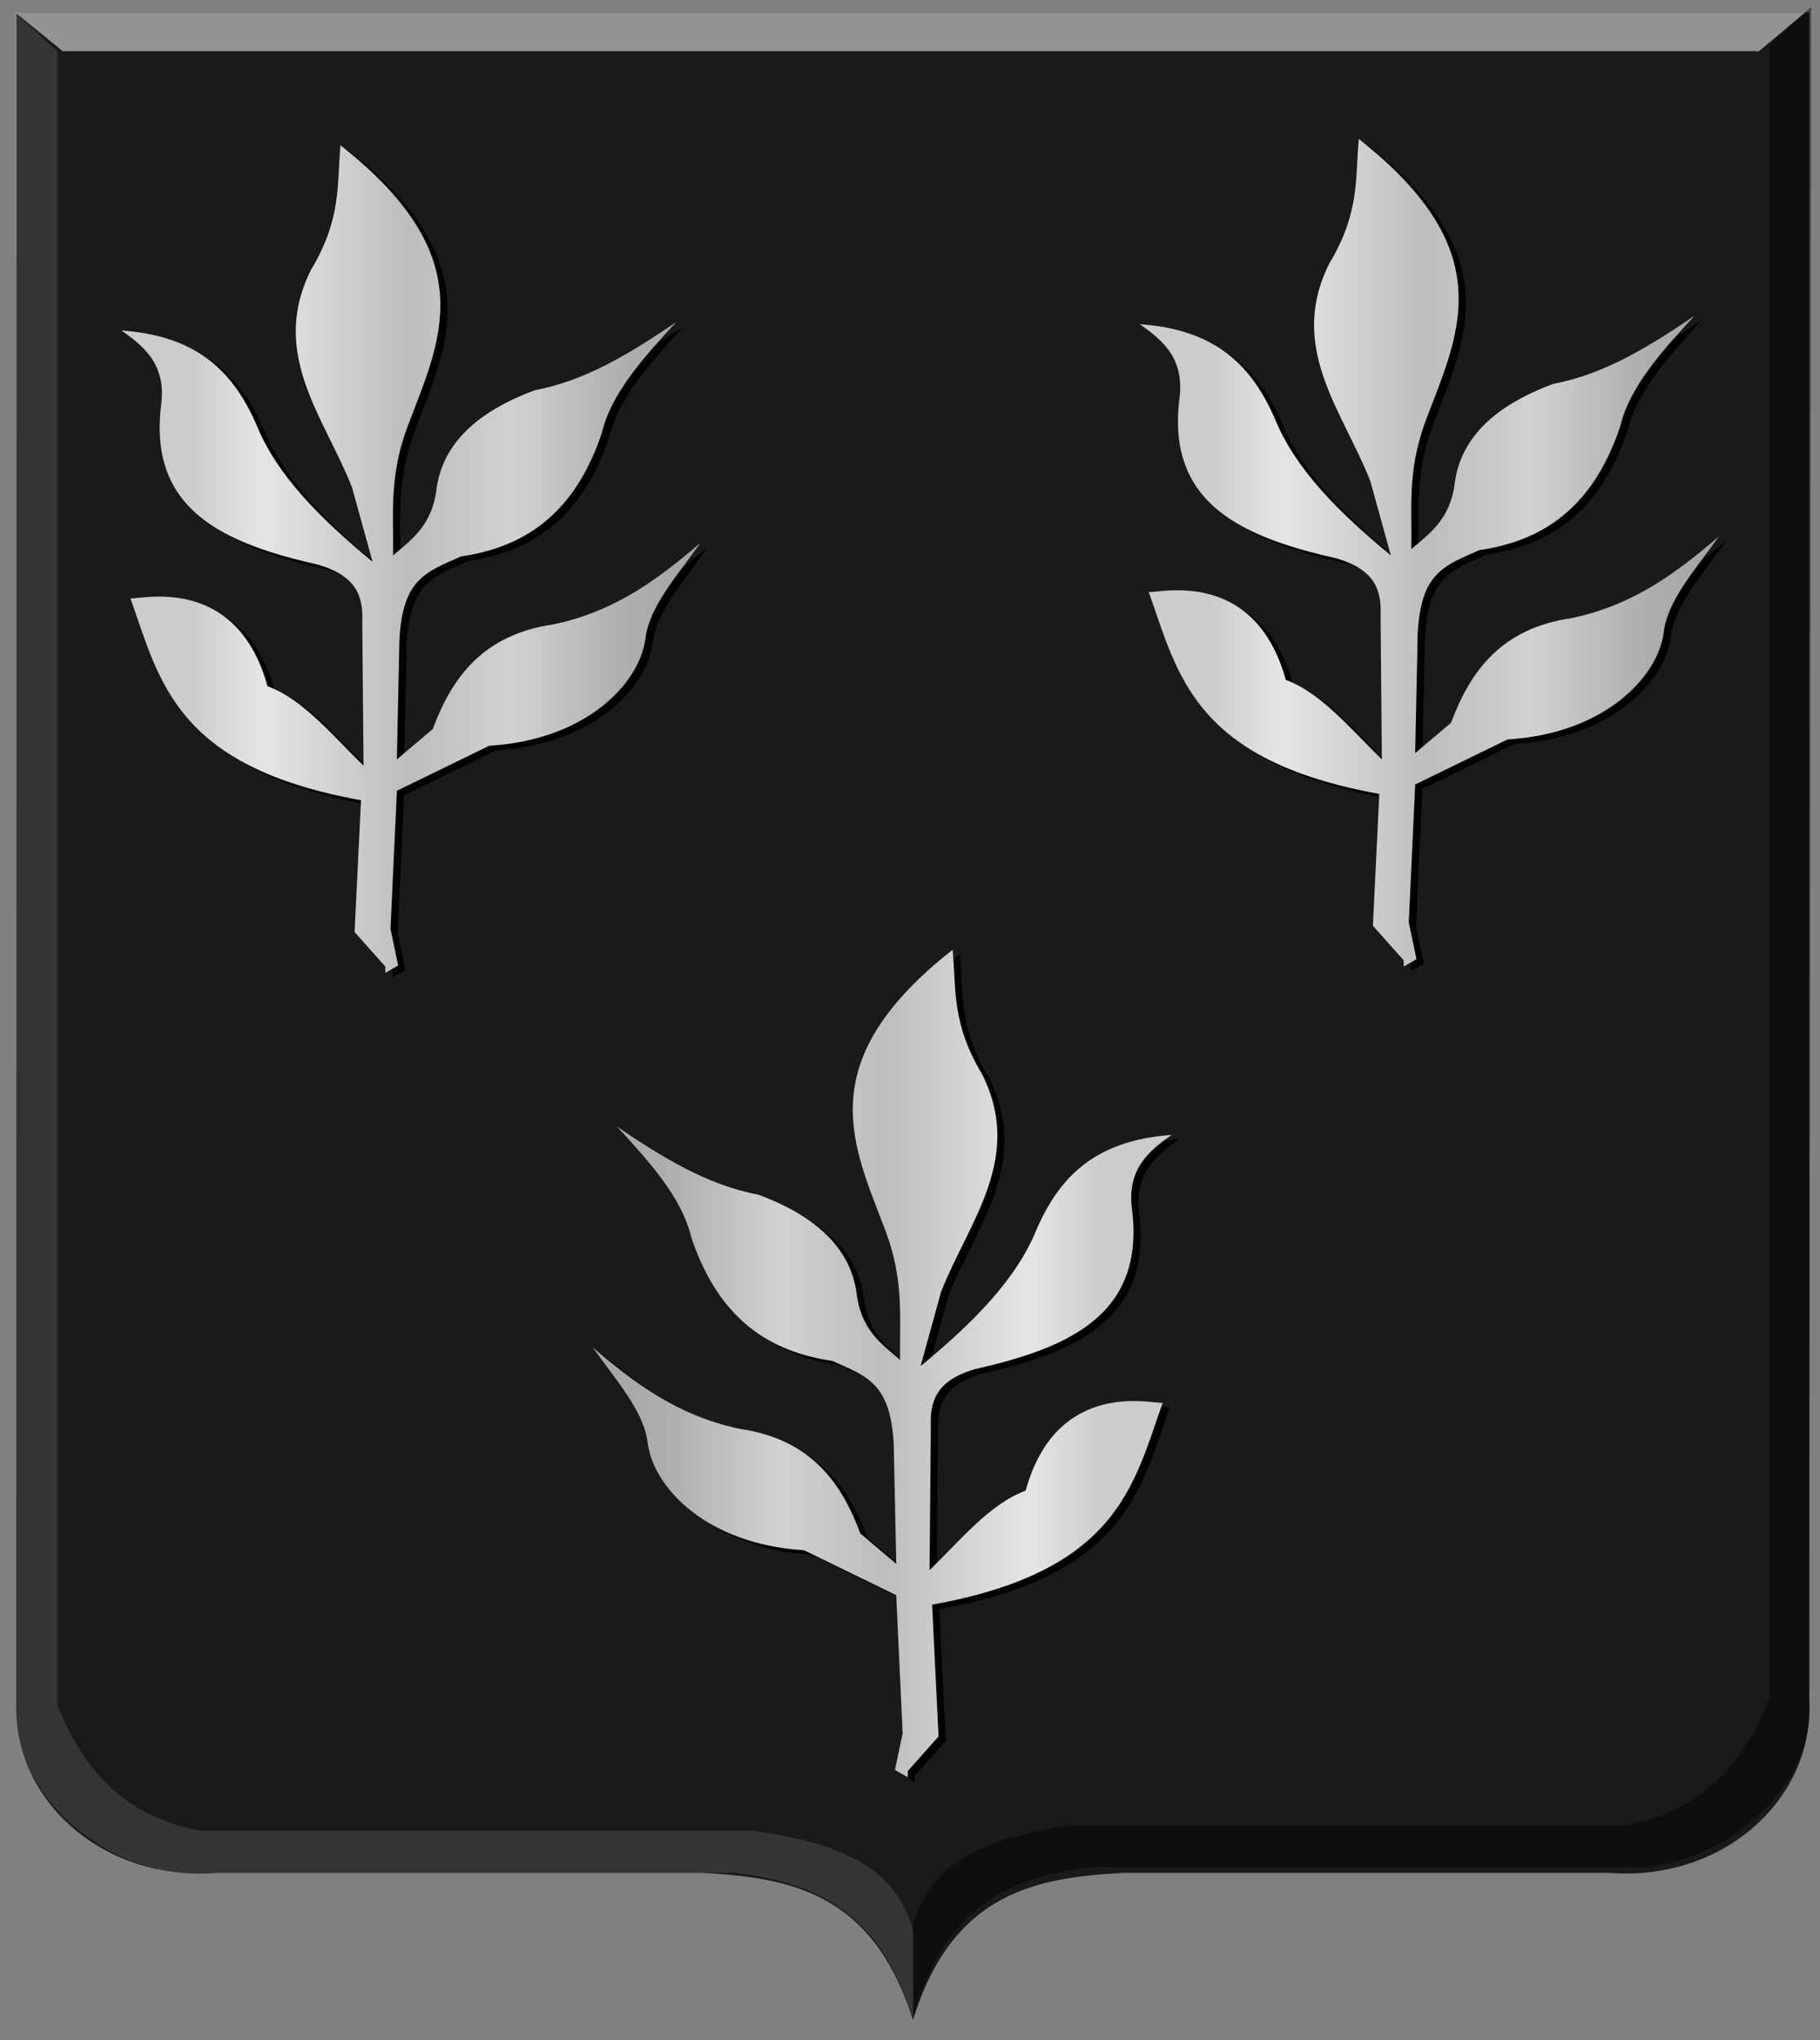
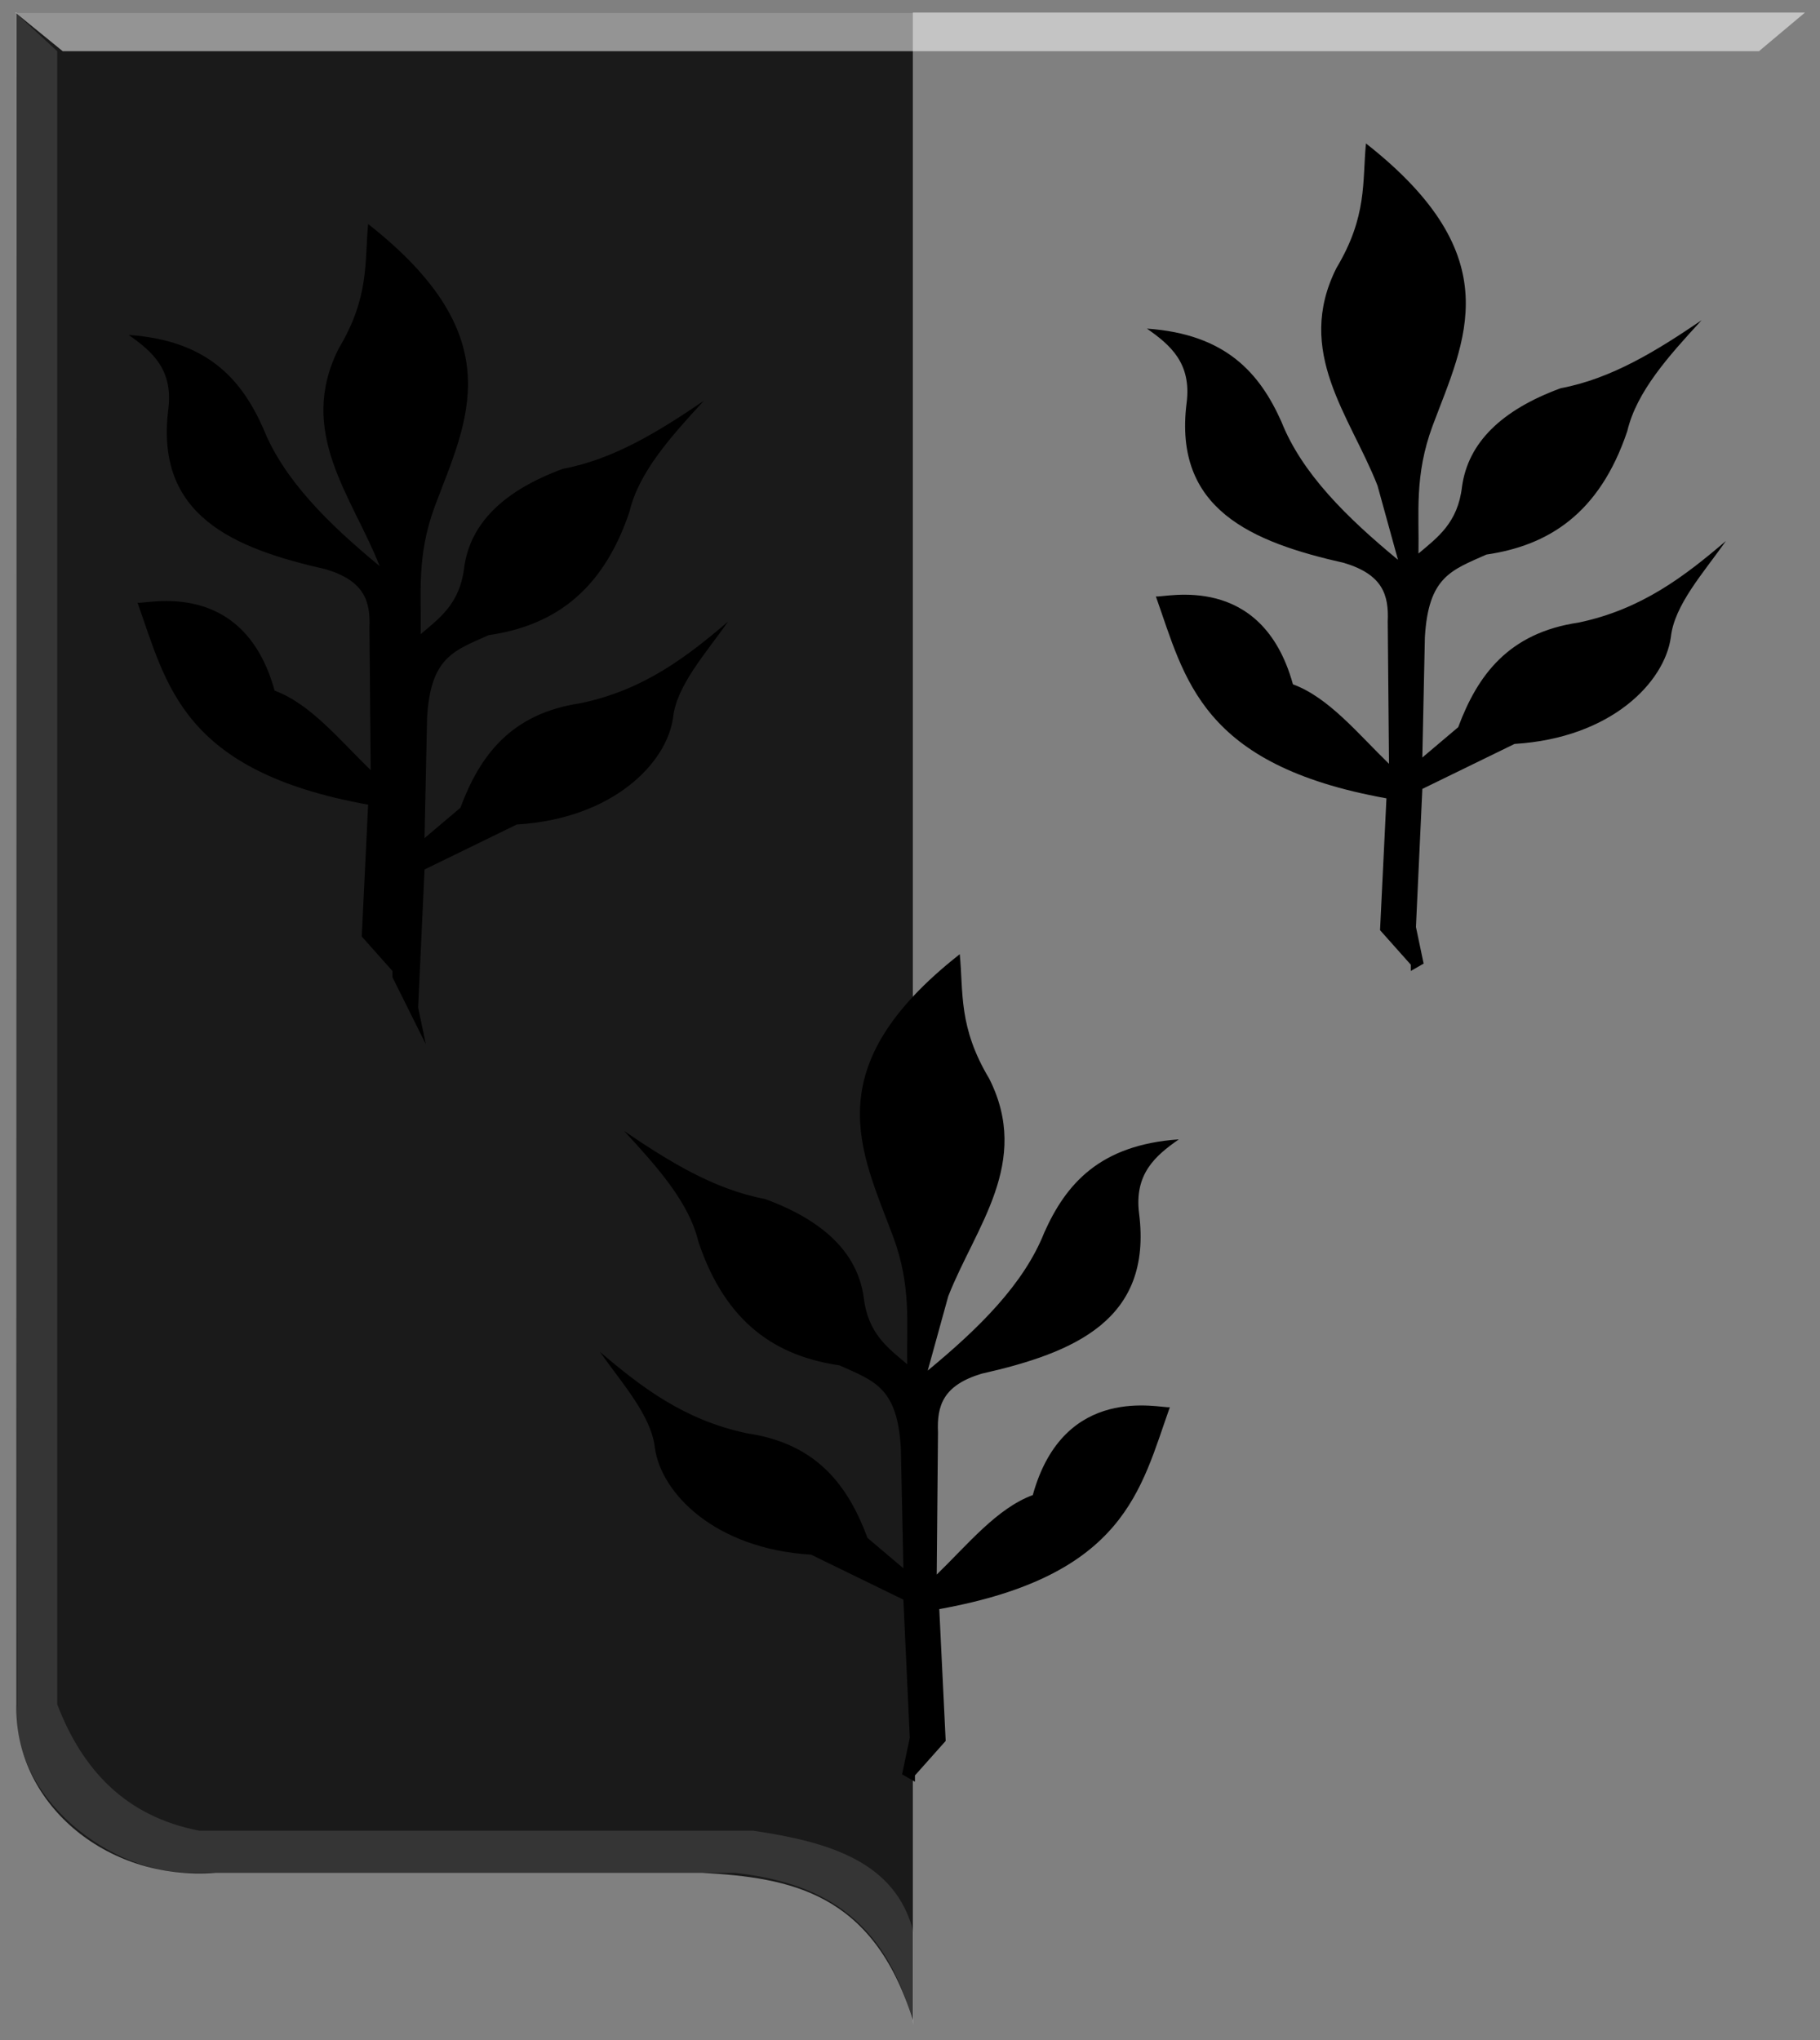
<svg xmlns="http://www.w3.org/2000/svg" xmlns:ns1="http://www.inkscape.org/namespaces/inkscape" xmlns:ns2="http://sodipodi.sourceforge.net/DTD/sodipodi-0.dtd" xmlns:xlink="http://www.w3.org/1999/xlink" width="165.156" height="185.125" id="svg23068" version="1.1" ns1:version="0.48.4 r9939" ns2:docname="Nieuw document 33">
  <rect width="100%" height="100%" fill="#808080" stroke="none" />
  <defs id="defs23070">
    <linearGradient y2="427.522" x2="-508.217" y1="427.522" x1="-623.364" gradientTransform="matrix(0.46,0,0,0.376,566.262,317.214)" gradientUnits="userSpaceOnUse" id="linearGradient22741-9-3" xlink:href="#linearGradient4070-6-1-3-9-2" ns1:collect="always" />
    <linearGradient id="linearGradient4070-6-1-3-9-2">
      <stop style="stop-color:#a3a3a3;stop-opacity:1;" offset="0" id="stop4072-2-3-0-9-6" />
      <stop style="stop-color:#b0b0b0;stop-opacity:1;" offset="0.143" id="stop4074-3-2-7-9-0" />
      <stop id="stop4076-8-1-6-4-5" offset="0.321" style="stop-color:#d1d1d1;stop-opacity:1;" />
      <stop style="stop-color:#bdbdbd;stop-opacity:1;" offset="0.5" id="stop4078-2-6-6-2-4" />
      <stop id="stop4080-6-3-0-0-9" offset="0.75" style="stop-color:#e5e5e5;stop-opacity:1;" />
      <stop style="stop-color:#cccccc;stop-opacity:1;" offset="0.875" id="stop4082-2-8-2-8-6" />
      <stop id="stop4084-7-3-8-7-0" offset="1" style="stop-color:#cccccc;stop-opacity:1;" />
    </linearGradient>
    <linearGradient y2="427.522" x2="-508.217" y1="427.522" x1="-623.364" gradientTransform="matrix(-0.46,0,0,0.376,95.051,243.647)" gradientUnits="userSpaceOnUse" id="linearGradient22741-8" xlink:href="#linearGradient4070-6-1-5-8-2" ns1:collect="always" />
    <linearGradient id="linearGradient4070-6-1-5-8-2">
      <stop style="stop-color:#a3a3a3;stop-opacity:1;" offset="0" id="stop4072-2-3-1-7-7" />
      <stop style="stop-color:#b0b0b0;stop-opacity:1;" offset="0.143" id="stop4074-3-2-2-3-4" />
      <stop id="stop4076-8-1-0-0-0" offset="0.321" style="stop-color:#d1d1d1;stop-opacity:1;" />
      <stop style="stop-color:#bdbdbd;stop-opacity:1;" offset="0.5" id="stop4078-2-6-9-7-7" />
      <stop id="stop4080-6-3-8-6-6" offset="0.75" style="stop-color:#e5e5e5;stop-opacity:1;" />
      <stop style="stop-color:#cccccc;stop-opacity:1;" offset="0.875" id="stop4082-2-8-9-4-0" />
      <stop id="stop4084-7-3-1-2-1" offset="1" style="stop-color:#cccccc;stop-opacity:1;" />
    </linearGradient>
    <linearGradient y2="427.522" x2="-508.217" y1="427.522" x1="-623.364" gradientTransform="matrix(-0.46,0,0,0.376,2.646,244.221)" gradientUnits="userSpaceOnUse" id="linearGradient22837-2" xlink:href="#linearGradient4070-6-1-1-9" ns1:collect="always" />
    <linearGradient id="linearGradient4070-6-1-1-9">
      <stop style="stop-color:#a3a3a3;stop-opacity:1;" offset="0" id="stop4072-2-3-9-3" />
      <stop style="stop-color:#b0b0b0;stop-opacity:1;" offset="0.143" id="stop4074-3-2-1-8" />
      <stop id="stop4076-8-1-60-5" offset="0.321" style="stop-color:#d1d1d1;stop-opacity:1;" />
      <stop style="stop-color:#bdbdbd;stop-opacity:1;" offset="0.5" id="stop4078-2-6-3-1" />
      <stop id="stop4080-6-3-3-5" offset="0.75" style="stop-color:#e5e5e5;stop-opacity:1;" />
      <stop style="stop-color:#cccccc;stop-opacity:1;" offset="0.875" id="stop4082-2-8-6-6" />
      <stop id="stop4084-7-3-2-6" offset="1" style="stop-color:#cccccc;stop-opacity:1;" />
    </linearGradient>
  </defs>
  <ns2:namedview id="base" pagecolor="#ffffff" bordercolor="#666666" borderopacity="1.0" ns1:pageopacity="0.0" ns1:pageshadow="2" ns1:zoom="0.35" ns1:cx="149.21875" ns1:cy="6.9503174" ns1:document-units="px" ns1:current-layer="layer1" showgrid="false" fit-margin-top="0" fit-margin-left="0" fit-margin-right="0" fit-margin-bottom="0" ns1:window-width="1600" ns1:window-height="837" ns1:window-x="-8" ns1:window-y="-8" ns1:window-maximized="1" />
  <g ns1:label="Laag 1" ns1:groupmode="layer" id="layer1" transform="translate(-225.781,-354.188)">
    <path ns1:connector-curvature="0" ns2:nodetypes="cccccccc" id="path2830" d="m 308.618,355.33 -81.346,0 0,153.51 c -0.268,8.742 7.939,16.084 18.111,15.287 l 22.892,0 21.231,0 c 7.905,0.447 15.495,1.718 19.111,13.376 l 0,-182.174 z" style="fill:#1a1a1a;fill-opacity:1;stroke:#000000;stroke-width:1px;stroke-linecap:butt;stroke-linejoin:miter;stroke-opacity:0" />
-     <path ns1:connector-curvature="0" ns2:nodetypes="cccccccc" id="path2830-77" d="m 308.618,355.33 81.346,0 0,153.51 c 0.268,8.742 -7.939,16.084 -18.111,15.287 l -22.892,0 -21.231,0 c -7.905,0.447 -15.495,1.718 -19.111,13.376 -15.529,-59.172 -30.533,-118.396 0,-182.174 z" style="fill:#1a1a1a;fill-opacity:1;stroke:#000000;stroke-width:1px;stroke-linecap:butt;stroke-linejoin:miter;stroke-opacity:0" />
    <path ns1:connector-curvature="0" ns2:nodetypes="ccccccccccc" id="path4051" d="m 227.172,355.33 3.803,3.503 0,150.007 c 2.285,5.955 6.209,10.175 12.896,11.465 l 50.262,0 c 6.831,1.012 12.943,2.773 14.55,9.236 l 0,8.44 c -2.55,-10.11 -8.838,-13.019 -16.203,-13.854 l -49.105,0 c -7.561,0.185 -16.719,-6.887 -16.038,-15.287 l -0.165,-153.51 z" style="fill:#ffffff;fill-opacity:0.118;stroke:#000000;stroke-width:1px;stroke-linecap:butt;stroke-linejoin:miter;stroke-opacity:0" />
-     <path ns1:connector-curvature="0" ns2:nodetypes="ccccccccccc" id="path4051-6" d="m 390.129,354.814 -3.803,3.503 0,150.007 c -2.285,5.955 -6.209,10.175 -12.896,11.465 l -50.262,0 c -6.831,1.012 -12.943,2.773 -14.55,9.236 l 0,8.44 c 2.55,-10.11 8.838,-13.019 16.203,-13.854 l 49.105,0 c 7.561,0.185 16.719,-6.887 16.038,-15.287 l 0.165,-153.51 z" style="fill:#000000;fill-opacity:0.476;stroke:none" />
    <path ns1:connector-curvature="0" id="path4075-7" d="m 227.172,355.33 4.299,3.503 153.928,0 4.172,-3.503 -162.399,0 z" style="fill:#ffffff;fill-opacity:0.533;stroke:#000000;stroke-width:1px;stroke-linecap:butt;stroke-linejoin:miter;stroke-opacity:0" />
-     <path style="fill:#000000;fill-opacity:1;stroke:none" d="m 261.397,442.867 0,-0.57 -2.79,-3.133 0.581,-11.961 c -16.889,-3.039 -18.271,-10.876 -20.923,-18.321 0.838,0.133 9.6,-2.274 12.438,7.974 3.248,1.196 5.904,4.485 8.718,7.214 l -0.116,-12.91 c 0.11,-2.444 -0.484,-4.27 -3.952,-5.316 -8.423,-1.902 -15.517,-4.873 -14.298,-14.524 0.458,-3.602 -1.472,-5.253 -3.603,-6.74 7.187,0.494 10.245,4.062 12.205,8.448 1.867,4.704 5.945,8.705 10.578,12.53 l -1.86,-6.74 c -2.482,-6.328 -7.554,-12.127 -3.72,-19.745 2.807,-4.686 2.337,-7.797 2.674,-11.296 13.151,10.328 8.941,17.874 6.045,25.63 -1.667,4.505 -1.209,7.906 -1.279,11.581 1.73,-1.463 3.572,-2.775 3.952,-6.075 0.557,-3.997 3.589,-6.951 8.951,-8.923 4.649,-0.873 8.748,-3.428 12.787,-6.17 -2.968,3.228 -5.895,6.463 -6.742,10.062 -2.52,7.504 -7.178,10.382 -12.787,11.201 -3.166,1.421 -5.261,1.994 -5.58,7.499 l -0.232,10.916 3.255,-2.753 c 1.754,-4.706 4.556,-8.556 10.927,-9.493 5.721,-1.197 9.629,-4.215 13.368,-7.404 -2.053,2.911 -4.687,5.822 -4.998,8.733 -0.57,4.082 -5.408,9.147 -14.181,9.682 l -8.369,4.082 -0.581,12.53 0.697,3.322 z" id="path22711-88" ns1:connector-curvature="0" ns2:nodetypes="cccccccccccccccccccccccccccccccccc" />
+     <path style="fill:#000000;fill-opacity:1;stroke:none" d="m 261.397,442.867 0,-0.57 -2.79,-3.133 0.581,-11.961 c -16.889,-3.039 -18.271,-10.876 -20.923,-18.321 0.838,0.133 9.6,-2.274 12.438,7.974 3.248,1.196 5.904,4.485 8.718,7.214 l -0.116,-12.91 c 0.11,-2.444 -0.484,-4.27 -3.952,-5.316 -8.423,-1.902 -15.517,-4.873 -14.298,-14.524 0.458,-3.602 -1.472,-5.253 -3.603,-6.74 7.187,0.494 10.245,4.062 12.205,8.448 1.867,4.704 5.945,8.705 10.578,12.53 c -2.482,-6.328 -7.554,-12.127 -3.72,-19.745 2.807,-4.686 2.337,-7.797 2.674,-11.296 13.151,10.328 8.941,17.874 6.045,25.63 -1.667,4.505 -1.209,7.906 -1.279,11.581 1.73,-1.463 3.572,-2.775 3.952,-6.075 0.557,-3.997 3.589,-6.951 8.951,-8.923 4.649,-0.873 8.748,-3.428 12.787,-6.17 -2.968,3.228 -5.895,6.463 -6.742,10.062 -2.52,7.504 -7.178,10.382 -12.787,11.201 -3.166,1.421 -5.261,1.994 -5.58,7.499 l -0.232,10.916 3.255,-2.753 c 1.754,-4.706 4.556,-8.556 10.927,-9.493 5.721,-1.197 9.629,-4.215 13.368,-7.404 -2.053,2.911 -4.687,5.822 -4.998,8.733 -0.57,4.082 -5.408,9.147 -14.181,9.682 l -8.369,4.082 -0.581,12.53 0.697,3.322 z" id="path22711-88" ns1:connector-curvature="0" ns2:nodetypes="cccccccccccccccccccccccccccccccccc" />
    <path style="fill:#000000;fill-opacity:1;stroke:none" d="m 353.803,442.293 0,-0.57 -2.79,-3.133 0.581,-11.961 c -16.889,-3.039 -18.271,-10.876 -20.923,-18.321 0.838,0.133 9.6,-2.274 12.438,7.974 3.248,1.196 5.904,4.485 8.718,7.214 l -0.116,-12.91 c 0.11,-2.444 -0.484,-4.27 -3.952,-5.316 -8.423,-1.902 -15.517,-4.873 -14.298,-14.524 0.458,-3.602 -1.472,-5.253 -3.603,-6.74 7.187,0.494 10.245,4.062 12.205,8.448 1.867,4.704 5.945,8.705 10.578,12.53 l -1.86,-6.74 c -2.482,-6.328 -7.554,-12.127 -3.72,-19.745 2.807,-4.686 2.337,-7.797 2.674,-11.296 13.151,10.328 8.941,17.874 6.045,25.63 -1.667,4.505 -1.209,7.906 -1.279,11.581 1.73,-1.463 3.572,-2.775 3.952,-6.075 0.557,-3.997 3.589,-6.951 8.951,-8.923 4.649,-0.873 8.748,-3.428 12.787,-6.17 -2.968,3.228 -5.895,6.463 -6.742,10.062 -2.52,7.504 -7.178,10.382 -12.787,11.201 -3.166,1.421 -5.261,1.994 -5.58,7.499 l -0.232,10.917 3.255,-2.753 c 1.754,-4.706 4.556,-8.556 10.927,-9.493 5.721,-1.197 9.629,-4.215 13.368,-7.404 -2.053,2.911 -4.687,5.822 -4.998,8.733 -0.571,4.082 -5.408,9.147 -14.181,9.682 l -8.369,4.082 -0.581,12.53 0.697,3.322 z" id="path22711-7-9" ns1:connector-curvature="0" ns2:nodetypes="cccccccccccccccccccccccccccccccccc" />
    <path style="fill:#000000;fill-opacity:1;stroke:none" d="m 308.807,515.86 0,-0.57 2.79,-3.133 -0.581,-11.961 c 16.889,-3.039 18.271,-10.876 20.923,-18.321 -0.838,0.133 -9.6,-2.274 -12.438,7.974 -3.248,1.196 -5.904,4.485 -8.718,7.214 l 0.116,-12.91 c -0.11,-2.444 0.484,-4.27 3.952,-5.316 8.423,-1.902 15.517,-4.873 14.298,-14.524 -0.458,-3.602 1.472,-5.253 3.603,-6.74 -7.187,0.494 -10.245,4.062 -12.205,8.448 -1.867,4.704 -5.945,8.705 -10.578,12.53 l 1.86,-6.74 c 2.482,-6.328 7.554,-12.127 3.72,-19.745 -2.807,-4.686 -2.337,-7.797 -2.674,-11.296 -13.151,10.328 -8.941,17.874 -6.045,25.63 1.667,4.505 1.209,7.906 1.279,11.581 -1.73,-1.463 -3.572,-2.775 -3.952,-6.075 -0.557,-3.997 -3.589,-6.951 -8.951,-8.923 -4.649,-0.873 -8.748,-3.428 -12.787,-6.17 2.968,3.228 5.895,6.463 6.742,10.062 2.52,7.504 7.178,10.382 12.787,11.201 3.166,1.421 5.261,1.994 5.58,7.499 l 0.232,10.917 -3.255,-2.753 c -1.754,-4.706 -4.556,-8.556 -10.927,-9.493 -5.721,-1.197 -9.629,-4.215 -13.368,-7.404 2.053,2.911 4.687,5.822 4.998,8.733 0.571,4.082 5.408,9.147 14.181,9.682 l 8.369,4.082 0.581,12.53 -0.697,3.322 z" id="path22711-8-8" ns1:connector-curvature="0" ns2:nodetypes="cccccccccccccccccccccccccccccccccc" />
-     <path style="fill:url(#linearGradient22837-2);fill-opacity:1;stroke:none" d="m 260.749,442.464 0,-0.57 -2.79,-3.133 0.581,-11.961 c -16.889,-3.039 -18.271,-10.876 -20.923,-18.321 0.838,0.133 9.6,-2.274 12.438,7.974 3.248,1.196 5.904,4.485 8.718,7.214 l -0.116,-12.91 c 0.11,-2.444 -0.484,-4.27 -3.952,-5.316 -8.423,-1.902 -15.517,-4.873 -14.298,-14.524 0.458,-3.602 -1.472,-5.253 -3.603,-6.74 7.187,0.494 10.245,4.062 12.205,8.448 1.867,4.704 5.945,8.705 10.578,12.53 l -1.86,-6.74 c -2.482,-6.328 -7.554,-12.127 -3.72,-19.745 2.807,-4.686 2.337,-7.797 2.674,-11.296 13.151,10.328 8.941,17.874 6.045,25.63 -1.667,4.505 -1.209,7.906 -1.279,11.581 1.73,-1.463 3.572,-2.775 3.952,-6.075 0.557,-3.997 3.589,-6.951 8.951,-8.923 4.649,-0.873 8.748,-3.428 12.787,-6.17 -2.968,3.228 -5.895,6.463 -6.742,10.062 -2.52,7.504 -7.178,10.382 -12.787,11.201 -3.166,1.421 -5.261,1.994 -5.58,7.499 l -0.232,10.916 3.255,-2.753 c 1.754,-4.706 4.556,-8.556 10.927,-9.493 5.721,-1.197 9.629,-4.215 13.368,-7.404 -2.053,2.911 -4.687,5.822 -4.998,8.733 -0.571,4.082 -5.408,9.147 -14.181,9.682 l -8.369,4.082 -0.581,12.53 0.697,3.322 z" id="path22711-2-7" ns1:connector-curvature="0" ns2:nodetypes="cccccccccccccccccccccccccccccccccc" />
-     <path style="fill:url(#linearGradient22741-8);fill-opacity:1;stroke:none" d="m 353.155,441.891 0,-0.57 -2.79,-3.133 0.581,-11.961 c -16.889,-3.039 -18.271,-10.876 -20.923,-18.321 0.838,0.133 9.6,-2.274 12.438,7.974 3.248,1.196 5.904,4.485 8.718,7.214 l -0.116,-12.91 c 0.11,-2.444 -0.484,-4.27 -3.952,-5.316 -8.423,-1.902 -15.517,-4.873 -14.298,-14.524 0.458,-3.602 -1.472,-5.253 -3.603,-6.74 7.187,0.494 10.245,4.062 12.205,8.448 1.867,4.704 5.945,8.705 10.578,12.53 l -1.86,-6.74 c -2.482,-6.328 -7.554,-12.127 -3.72,-19.745 2.807,-4.686 2.337,-7.797 2.674,-11.296 13.151,10.328 8.941,17.874 6.045,25.63 -1.667,4.505 -1.209,7.906 -1.279,11.581 1.73,-1.463 3.572,-2.775 3.952,-6.075 0.557,-3.997 3.589,-6.951 8.951,-8.923 4.649,-0.873 8.748,-3.428 12.787,-6.17 -2.968,3.228 -5.895,6.463 -6.742,10.062 -2.52,7.504 -7.178,10.382 -12.787,11.201 -3.166,1.421 -5.261,1.994 -5.58,7.499 l -0.232,10.917 3.255,-2.753 c 1.754,-4.706 4.556,-8.556 10.927,-9.493 5.721,-1.197 9.629,-4.215 13.368,-7.404 -2.053,2.911 -4.687,5.822 -4.998,8.733 -0.571,4.082 -5.408,9.147 -14.181,9.682 l -8.369,4.082 -0.581,12.53 0.697,3.322 z" id="path22711-7-1-0" ns1:connector-curvature="0" ns2:nodetypes="cccccccccccccccccccccccccccccccccc" />
-     <path style="fill:url(#linearGradient22741-9-3);fill-opacity:1;stroke:none" d="m 308.159,515.457 0,-0.57 2.79,-3.133 -0.581,-11.961 c 16.889,-3.039 18.271,-10.876 20.923,-18.321 -0.838,0.133 -9.6,-2.274 -12.438,7.974 -3.248,1.196 -5.904,4.485 -8.718,7.214 l 0.116,-12.91 c -0.11,-2.444 0.484,-4.27 3.952,-5.316 8.423,-1.902 15.517,-4.873 14.298,-14.524 -0.458,-3.602 1.472,-5.253 3.603,-6.74 -7.187,0.494 -10.245,4.062 -12.205,8.448 -1.867,4.704 -5.945,8.705 -10.578,12.53 l 1.86,-6.74 c 2.482,-6.328 7.554,-12.127 3.72,-19.745 -2.807,-4.686 -2.337,-7.797 -2.674,-11.296 -13.151,10.328 -8.941,17.874 -6.045,25.63 1.667,4.505 1.209,7.906 1.279,11.581 -1.73,-1.463 -3.572,-2.775 -3.952,-6.075 -0.557,-3.997 -3.589,-6.951 -8.951,-8.923 -4.649,-0.873 -8.748,-3.428 -12.787,-6.17 2.968,3.228 5.895,6.463 6.742,10.062 2.52,7.504 7.178,10.382 12.787,11.201 3.166,1.421 5.261,1.994 5.58,7.499 l 0.232,10.917 -3.255,-2.753 c -1.754,-4.706 -4.556,-8.556 -10.927,-9.493 -5.721,-1.197 -9.629,-4.215 -13.368,-7.404 2.053,2.911 4.687,5.822 4.998,8.733 0.571,4.082 5.408,9.147 14.181,9.682 l 8.369,4.082 0.581,12.53 -0.697,3.322 z" id="path22711-8-4-7" ns1:connector-curvature="0" ns2:nodetypes="cccccccccccccccccccccccccccccccccc" />
  </g>
</svg>